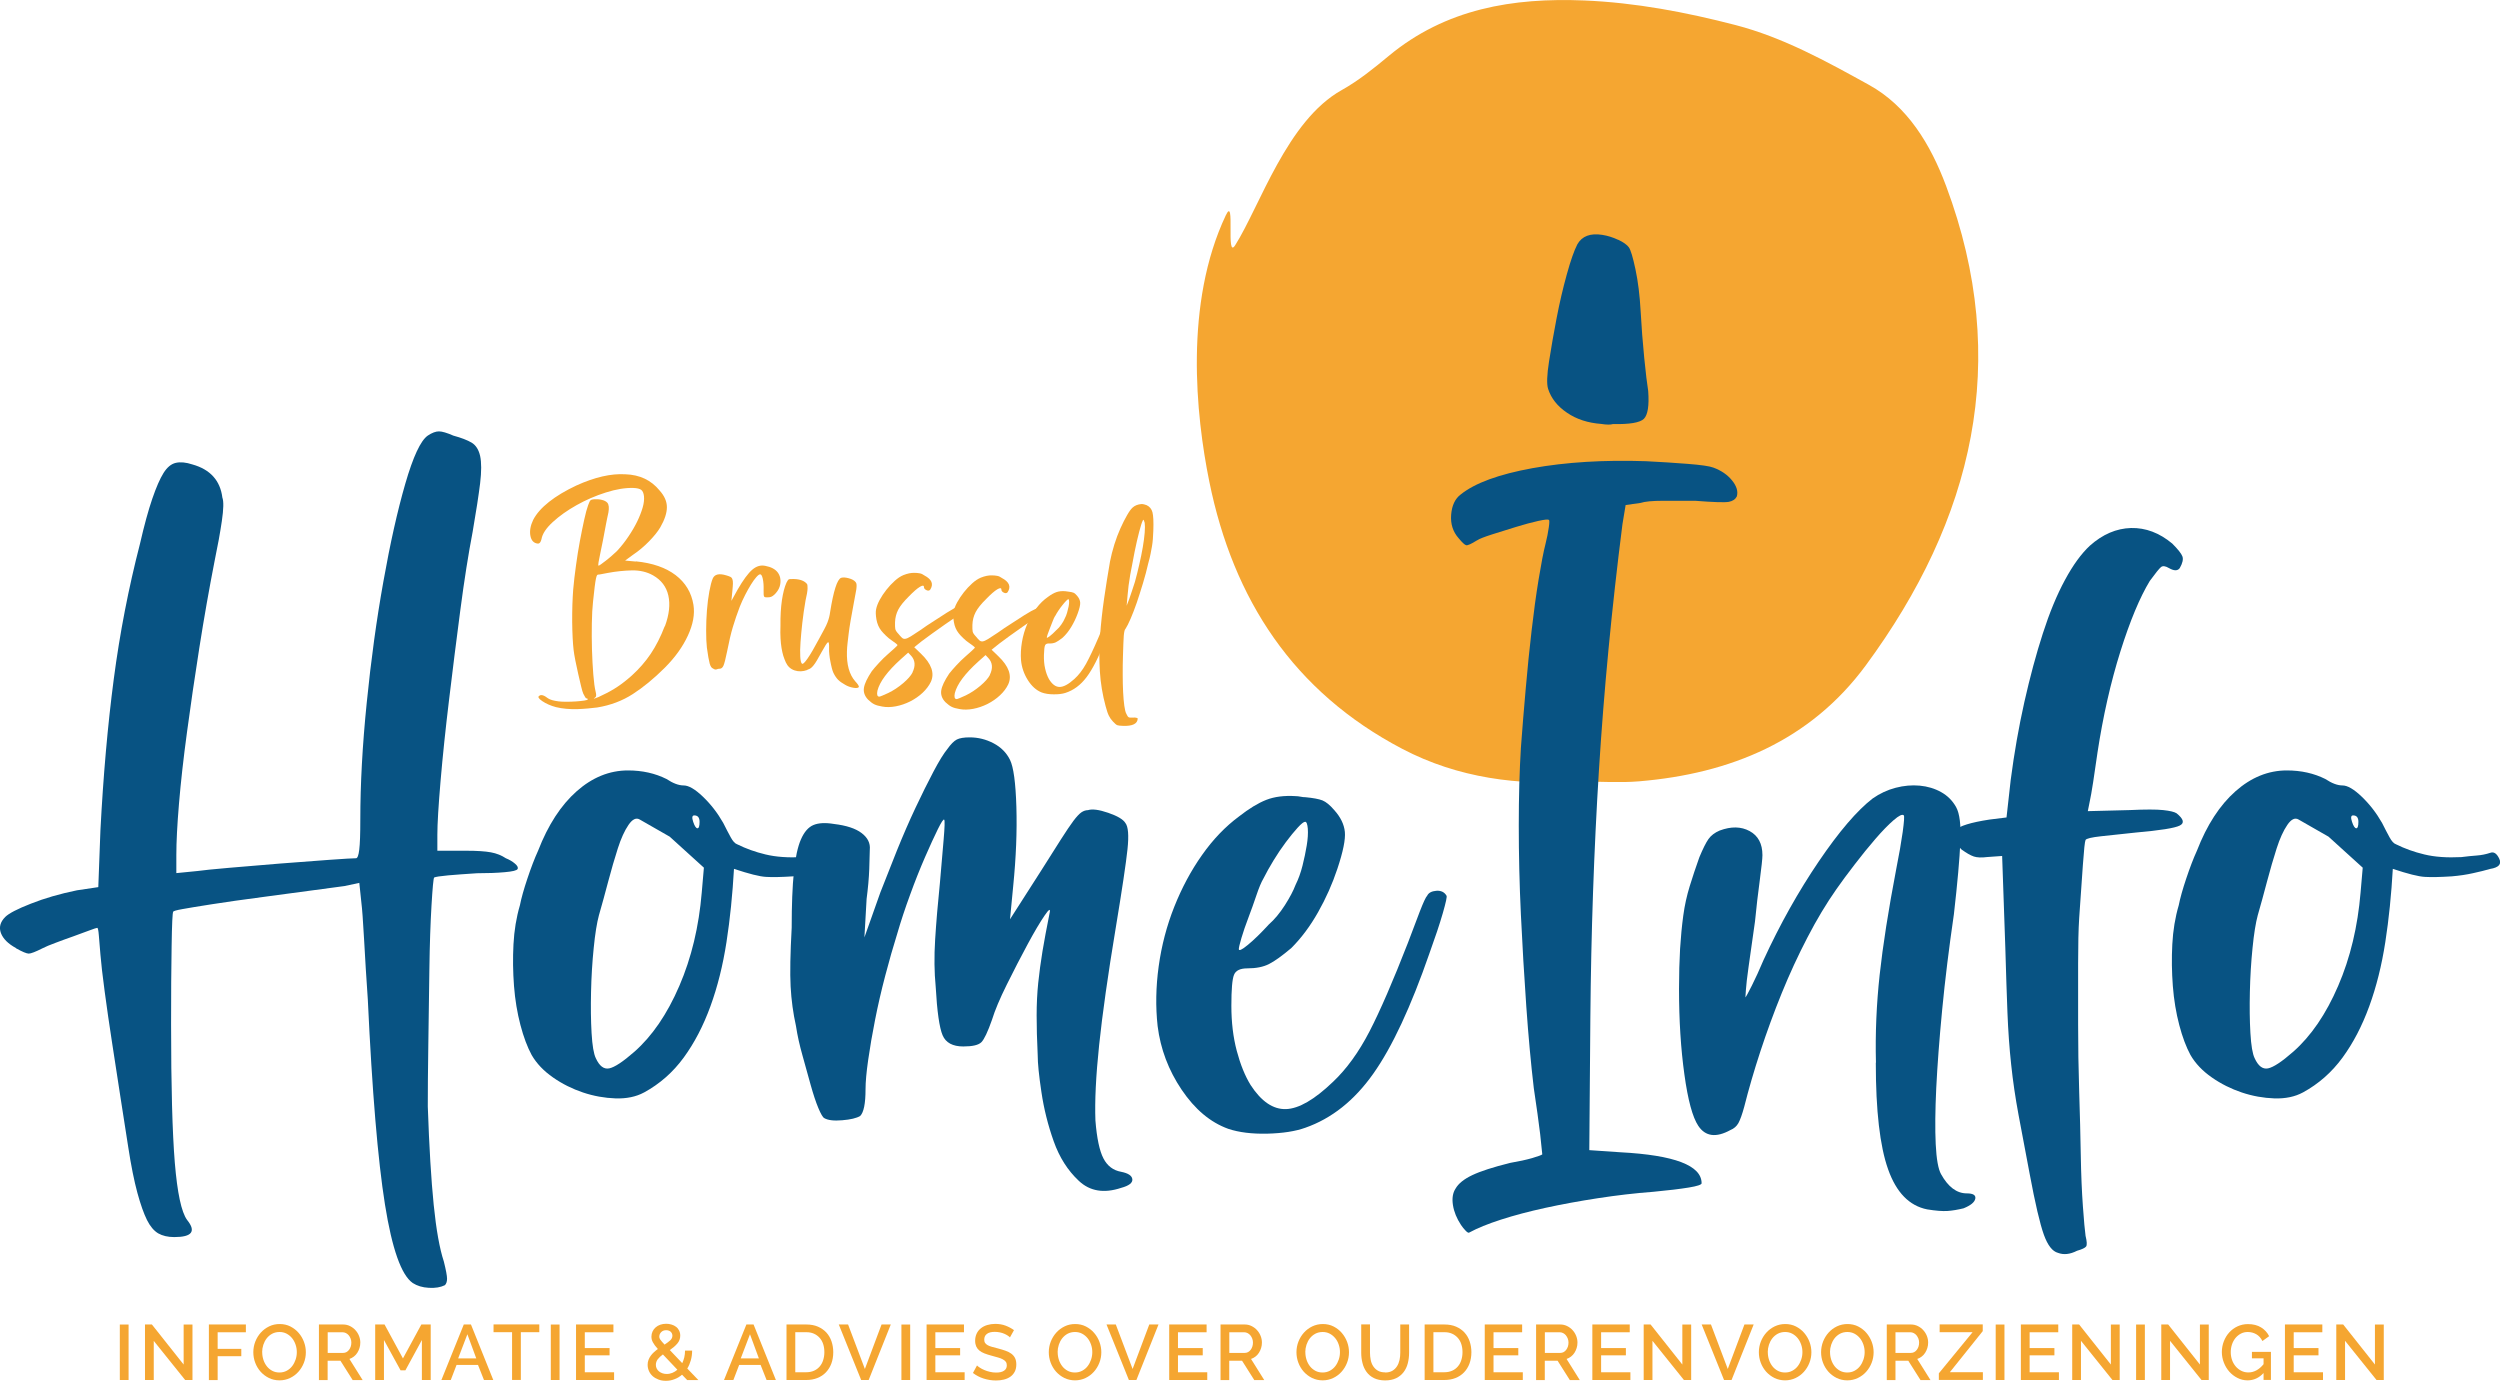
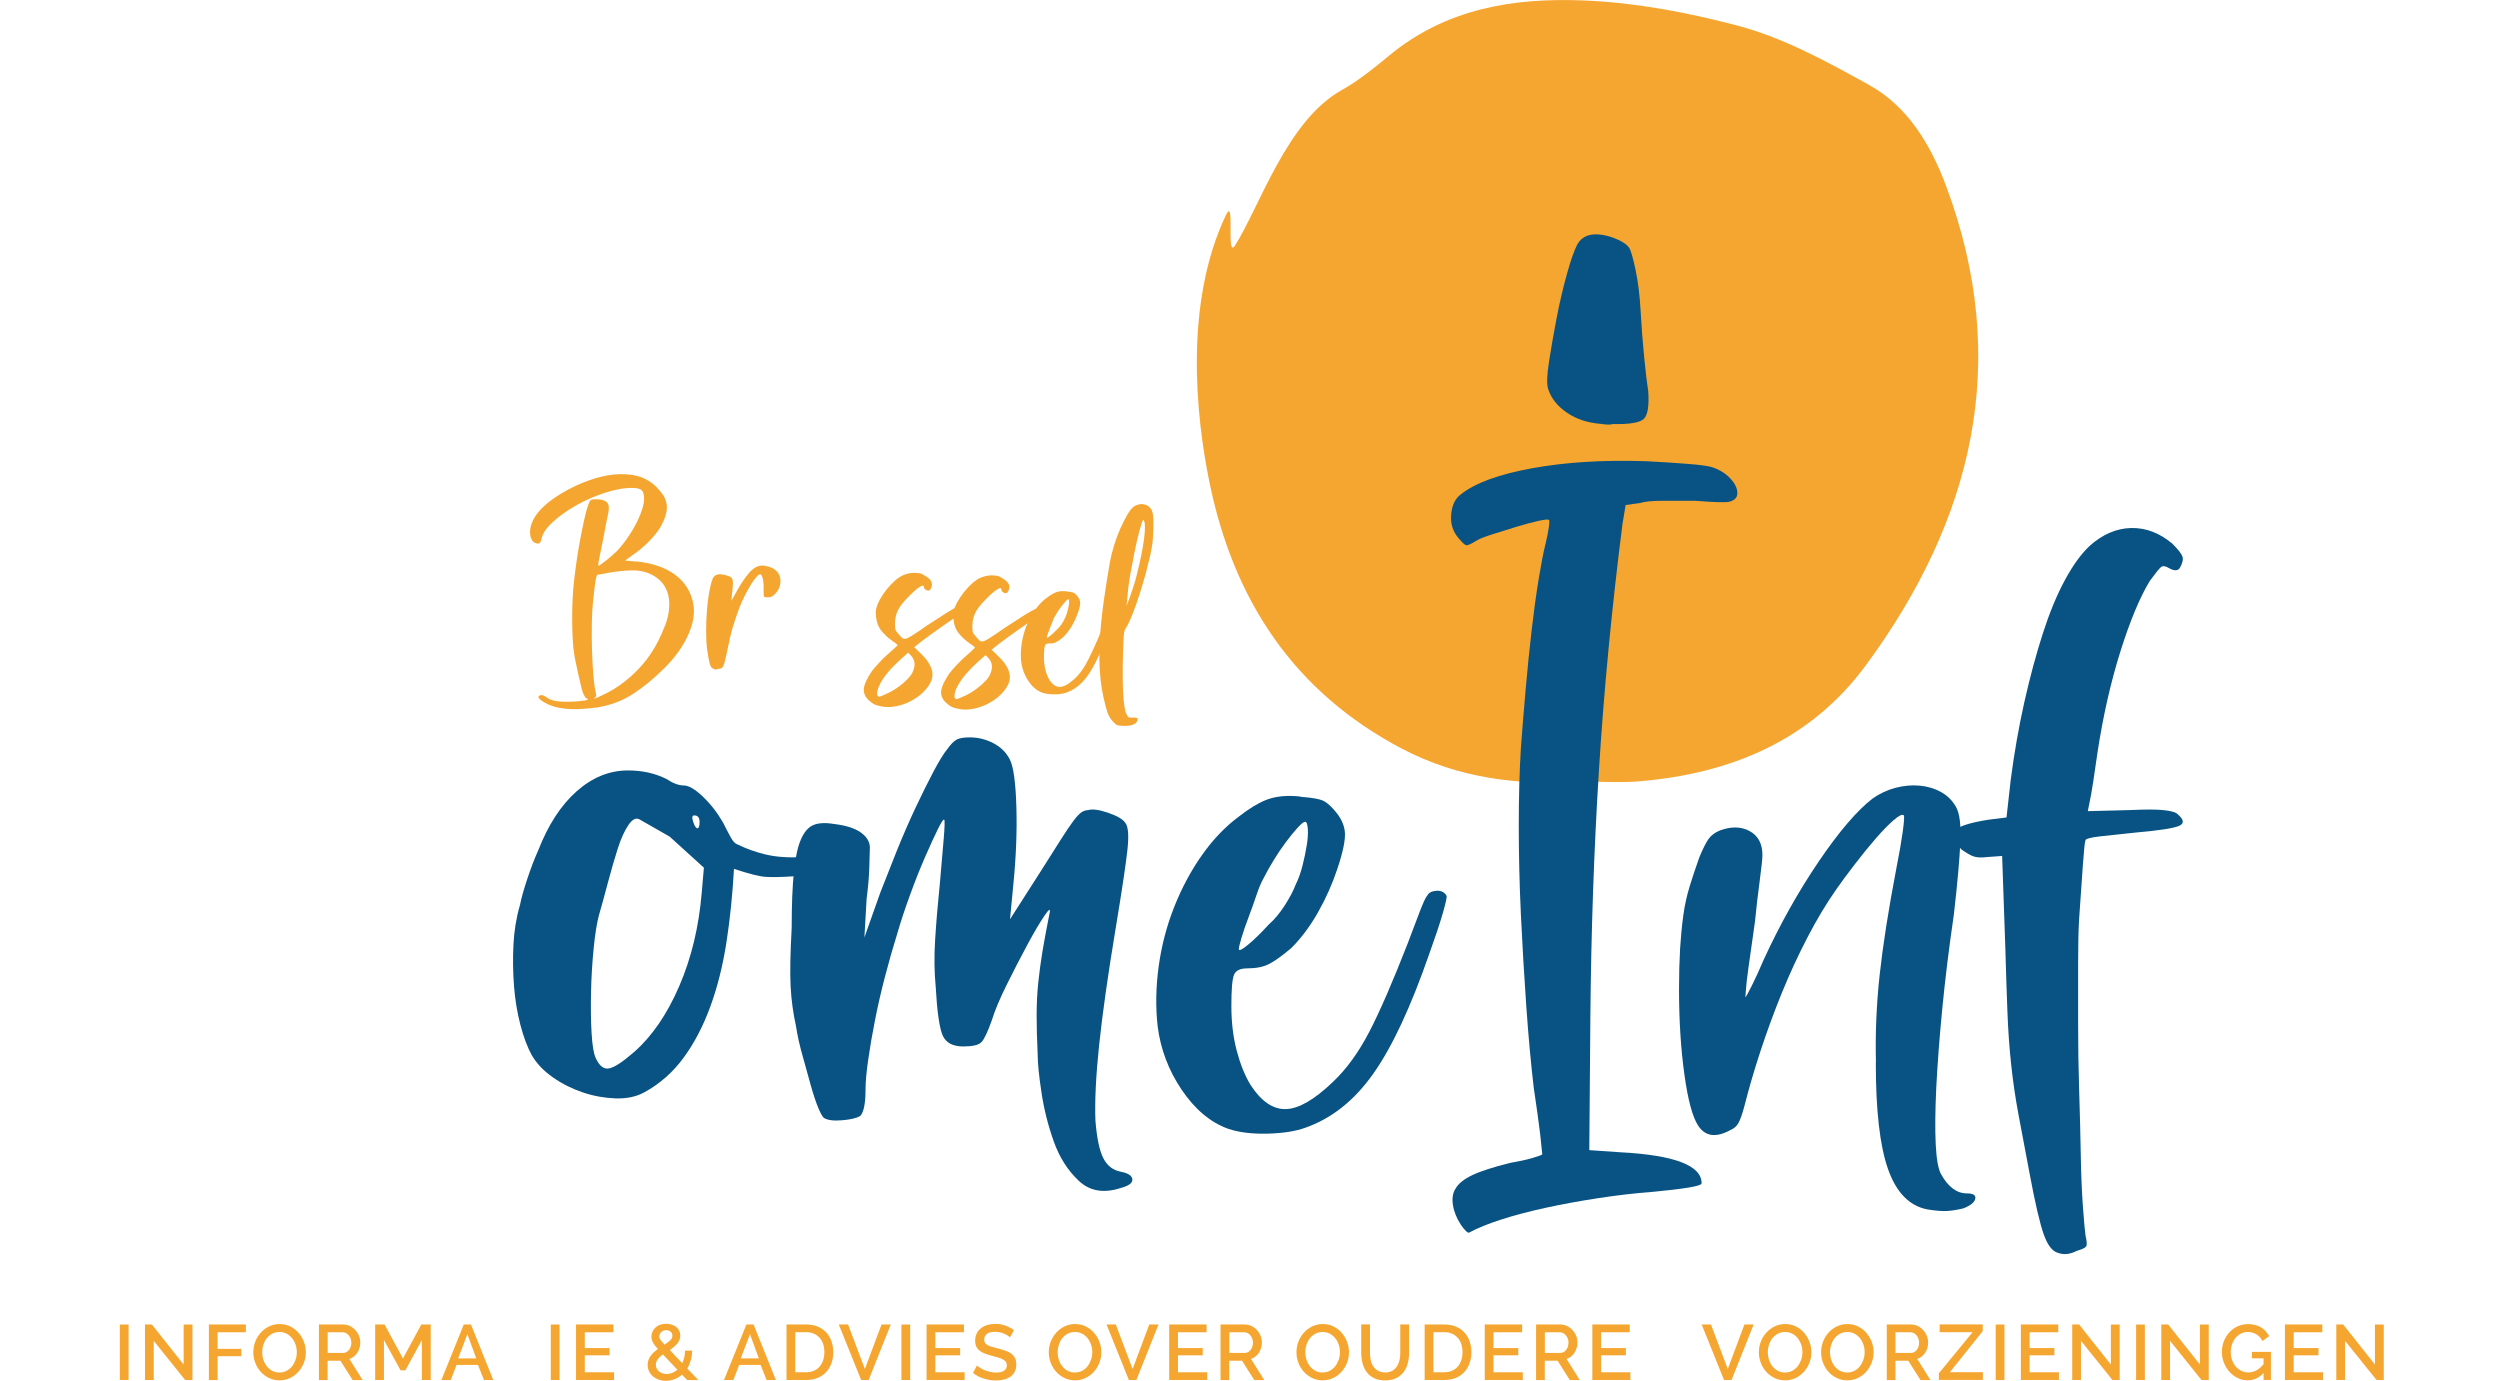
<svg xmlns="http://www.w3.org/2000/svg" id="Calque_1" viewBox="0 0 376.41 207.89">
  <defs>
    <style>
      .cls-1, .cls-2 {
        fill: #f5a631;
      }

      .cls-3 {
        fill: #085383;
      }

      .cls-2 {
        fill-rule: evenodd;
      }
    </style>
  </defs>
  <path class="cls-2" d="M238.04,117.67c-9.38.64-18.49-.5-26.93-4.93-16.35-8.58-25.42-22.45-29.03-40.22-2.04-10.04-3.79-26.86,2.49-40.12,1.46-3.07-.04,6.8,1.4,4.53,3.75-5.94,7.8-18.77,16.05-23.37,2.52-1.41,4.83-3.27,7.06-5.13C217.67,1.3,227.8-.37,238.51.07c7.73.32,15.31,1.76,22.79,3.7,7.2,1.87,13.71,5.48,20.1,9.01,5.8,3.2,9.27,8.95,11.62,15.24,9.86,26.4,4.05,50.22-12.09,72.15-8.37,11.37-20.4,16.32-34.15,17.47-2.89.24-5.82.03-8.73.03Z" />
  <g>
-     <path class="cls-3" d="M2.4,142.74c-1.18-.64-1.93-1.39-2.26-2.25-.32-.86-.11-1.66.64-2.42.54-.54,1.82-1.21,3.87-2.01,2.04-.81,4.35-1.48,6.93-2.01l3.22-.48.32-8.54c.43-8.27,1.1-15.87,2.01-22.79.91-6.93,2.23-13.72,3.95-20.38.64-2.79,1.26-5.05,1.85-6.77.59-1.72,1.15-3.01,1.69-3.87.54-.86,1.15-1.37,1.85-1.53.7-.16,1.53-.08,2.5.24,2.68.75,4.19,2.42,4.51,4.99.21.54.19,1.72-.08,3.54-.27,1.83-.62,3.76-1.05,5.8-.86,4.4-1.64,8.83-2.34,13.29-.7,4.46-1.32,8.67-1.85,12.65-.54,3.97-.94,7.57-1.21,10.79-.27,3.22-.4,5.8-.4,7.73v2.74l3.22-.32c.75-.11,2.34-.27,4.75-.48,2.42-.21,4.97-.43,7.65-.64,2.68-.21,5.15-.4,7.41-.56,2.25-.16,3.6-.24,4.03-.24.21,0,.38-.43.48-1.29.11-.86.16-2.36.16-4.51,0-5.37.32-11.25.97-17.64.64-6.39,1.47-12.46,2.5-18.2,1.02-5.74,2.12-10.66,3.3-14.74,1.18-4.08,2.31-6.5,3.38-7.25.64-.43,1.21-.64,1.69-.64s1.21.22,2.17.64c1.18.32,2.09.67,2.74,1.05.64.38,1.07,1.05,1.29,2.01.21.97.21,2.34,0,4.11-.22,1.77-.59,4.22-1.13,7.33-.64,3.33-1.26,7.25-1.85,11.76-.59,4.51-1.16,9-1.69,13.45-.54,4.46-.97,8.57-1.29,12.32-.32,3.76-.48,6.44-.48,8.05v2.42h4.35c1.61,0,2.84.08,3.71.24.86.16,1.61.46,2.25.89.54.22.99.48,1.37.81.38.32.51.59.4.81-.11.22-.75.38-1.93.48-1.18.11-2.58.16-4.19.16-1.72.11-3.17.22-4.35.32-1.18.11-1.88.22-2.09.32-.11.11-.24,1.51-.4,4.19-.16,2.69-.27,5.88-.32,9.58-.06,3.7-.11,7.49-.16,11.36-.06,3.87-.08,6.98-.08,9.34.21,6.12.51,11.06.89,14.82.38,3.76.89,6.6,1.53,8.54.32,1.29.48,2.15.48,2.58s-.11.75-.32.97c-.64.32-1.45.46-2.42.4-.97-.05-1.77-.3-2.42-.72-1.72-1.18-3.12-5.13-4.19-11.84-1.07-6.71-1.93-17-2.58-30.85-.22-3.11-.4-6.12-.56-9.02s-.3-4.72-.4-5.48l-.32-3.06-2.25.48c-4.73.64-8.73,1.18-12,1.61-3.28.43-5.94.81-7.97,1.13-2.04.32-3.52.56-4.43.73-.91.16-1.37.3-1.37.4-.11.11-.19,1.83-.24,5.16-.06,3.33-.08,7.25-.08,11.76,0,9.34.19,16.29.56,20.86.38,4.56.99,7.44,1.85,8.62,1.39,1.72.75,2.58-1.93,2.58-.97,0-1.77-.19-2.42-.56-.64-.38-1.21-1.05-1.69-2.01-.48-.97-.97-2.34-1.45-4.11-.48-1.77-.94-4.05-1.37-6.85-.32-2.04-.7-4.46-1.13-7.25-.43-2.79-.86-5.58-1.29-8.38-.43-2.79-.81-5.4-1.13-7.81-.32-2.42-.54-4.27-.64-5.56-.11-1.18-.19-2.15-.24-2.9-.06-.75-.14-1.13-.24-1.13s-.51.14-1.21.4c-.7.27-1.51.56-2.42.89-.91.32-1.8.64-2.66.97-.86.32-1.51.59-1.93.81-1.07.54-1.77.81-2.09.81s-.97-.27-1.93-.81Z" />
    <path class="cls-3" d="M96.96,164.49c-1.18.64-2.61.94-4.27.89-1.67-.06-3.3-.35-4.91-.89-1.61-.54-3.12-1.29-4.51-2.26-1.4-.97-2.47-2.09-3.22-3.38-.64-1.18-1.21-2.68-1.69-4.51-.48-1.83-.81-3.79-.97-5.88-.16-2.09-.19-4.19-.08-6.28s.43-4.05.97-5.88c.21-1.07.59-2.42,1.13-4.03.54-1.61,1.07-3.01,1.61-4.19,1.5-3.87,3.44-6.85,5.8-8.94,2.36-2.09,4.94-3.14,7.73-3.14,2.15,0,4.08.43,5.8,1.29.97.64,1.82.97,2.58.97s1.72.56,2.9,1.69c1.18,1.13,2.2,2.44,3.06,3.95.43.86.81,1.59,1.13,2.17.32.59.64.94.97,1.05,1.29.64,2.71,1.16,4.27,1.53,1.56.38,3.41.51,5.56.4.86-.11,1.64-.19,2.34-.24.7-.05,1.37-.19,2.01-.4.54-.21.99.08,1.37.89.38.81-.08,1.32-1.37,1.53-.75.22-1.61.43-2.58.64-.97.22-2.04.38-3.22.48-1.72.11-3.06.14-4.03.08-.97-.05-2.58-.46-4.83-1.21-.22,3.87-.59,7.55-1.13,11.03-.54,3.49-1.34,6.71-2.42,9.67-1.08,2.96-2.42,5.53-4.03,7.73-1.61,2.2-3.6,3.95-5.96,5.24ZM90.19,137.75c-.32,1.18-.59,2.85-.8,4.99-.22,2.15-.35,4.35-.4,6.6-.05,2.25-.03,4.32.08,6.2.11,1.88.32,3.14.64,3.79.54,1.18,1.21,1.69,2.01,1.53.8-.16,2.07-.99,3.79-2.5,2.68-2.36,4.94-5.66,6.77-9.91,1.83-4.24,2.95-8.94,3.38-14.1l.32-3.71-5.15-4.67-4.51-2.58c-.54-.32-1.1-.05-1.69.81-.59.86-1.13,2.04-1.61,3.54-.48,1.5-.97,3.17-1.45,4.99-.48,1.83-.94,3.49-1.37,4.99ZM104.53,122.77c-.32,0-.38.32-.16.97.21.64.43.97.64.97s.32-.32.32-.97-.27-.97-.8-.97Z" />
    <path class="cls-3" d="M156.24,158.85c-.11-2.25-.16-4.24-.16-5.96s.08-3.36.24-4.91c.16-1.56.38-3.14.64-4.75.27-1.61.62-3.49,1.05-5.64.21-.86-.03-.78-.72.24-.7,1.02-1.56,2.47-2.57,4.35-1.01,1.88-2.06,3.89-3.12,6.04-1.07,2.15-1.81,3.92-2.24,5.32-.64,1.83-1.18,2.96-1.6,3.38-.43.43-1.33.64-2.72.64-1.6,0-2.64-.56-3.12-1.69-.48-1.13-.83-3.57-1.04-7.33-.21-2.15-.24-4.51-.08-7.09.16-2.58.4-5.42.72-8.54.21-2.47.4-4.64.56-6.52.16-1.88.19-2.87.08-2.98-.11-.11-.43.38-.96,1.45-.53,1.07-1.17,2.47-1.92,4.19-.75,1.72-1.5,3.6-2.24,5.64-.75,2.04-1.39,3.97-1.92,5.8-.64,2.04-1.25,4.19-1.84,6.44-.59,2.25-1.1,4.46-1.52,6.6-.43,2.15-.77,4.16-1.04,6.04-.27,1.88-.4,3.36-.4,4.43,0,2.15-.27,3.49-.81,4.03-.55.32-1.45.54-2.7.64-1.26.11-2.16,0-2.7-.32-.22-.11-.52-.62-.9-1.53-.38-.91-.76-2.07-1.15-3.46s-.79-2.87-1.23-4.43c-.44-1.56-.77-3.03-.98-4.43-.43-1.93-.7-3.92-.81-5.96-.11-2.04-.05-4.99.16-8.86,0-3.44.11-6.23.33-8.38.22-2.15.57-3.79,1.06-4.91.49-1.13,1.12-1.85,1.88-2.17.76-.32,1.79-.38,3.1-.16,1.85.22,3.24.67,4.16,1.37.92.7,1.33,1.53,1.23,2.5,0,.54-.03,1.51-.08,2.9-.05,1.4-.19,2.9-.4,4.51l-.33,5.8,2.4-6.77c.75-1.93,1.58-4.03,2.48-6.28.91-2.25,1.84-4.4,2.8-6.44.96-2.04,1.87-3.87,2.72-5.48.85-1.61,1.55-2.74,2.08-3.38.53-.75,1.01-1.23,1.44-1.45.42-.21,1.06-.32,1.92-.32,1.28,0,2.48.3,3.6.89,1.12.59,1.95,1.42,2.48,2.5.53,1.07.85,3.44.96,7.09.11,3.65-.05,7.63-.48,11.92l-.48,4.99,4.64-7.25c1.29-2.04,2.31-3.65,3.06-4.83.75-1.18,1.37-2.09,1.85-2.74.48-.64.89-1.07,1.21-1.29.32-.21.64-.32.97-.32.64-.21,1.66-.08,3.06.4,1.39.48,2.25.99,2.58,1.53.43.54.54,1.85.32,3.95-.22,2.09-.81,6.04-1.77,11.84-1.18,7.09-2.01,12.97-2.5,17.64s-.67,8.46-.56,11.36c.21,2.68.62,4.59,1.21,5.72.59,1.13,1.47,1.8,2.66,2.01,1.07.21,1.64.59,1.69,1.13.05.54-.51.97-1.69,1.29-2.58.86-4.7.51-6.36-1.05-1.67-1.56-2.93-3.54-3.79-5.96-.86-2.42-1.48-4.89-1.85-7.41-.38-2.52-.56-4.37-.56-5.56Z" />
    <path class="cls-3" d="M187.81,145.8c-1.08,0-1.75.32-2.01.97-.27.64-.4,2.2-.4,4.67s.27,4.73.81,6.77c.54,2.04,1.23,3.76,2.09,5.16,1.61,2.47,3.38,3.68,5.32,3.62,1.93-.06,4.29-1.42,7.09-4.11,2.04-1.93,3.87-4.46,5.48-7.57,1.61-3.11,3.54-7.57,5.8-13.37.64-1.72,1.23-3.27,1.77-4.67.54-1.39.91-2.2,1.13-2.42.21-.43.67-.67,1.37-.73.7-.05,1.21.19,1.53.73.11.11-.08.99-.56,2.66-.48,1.67-1.16,3.68-2.01,6.04-2.79,8.05-5.61,14.1-8.46,18.12-2.85,4.03-6.26,6.74-10.23,8.13-1.5.54-3.41.83-5.72.89-2.31.05-4.27-.19-5.88-.73-2.69-.97-5.02-2.93-7.01-5.88-1.99-2.95-3.19-6.15-3.62-9.58-.32-2.9-.27-5.9.16-9.02.43-3.11,1.21-6.09,2.34-8.94,1.13-2.84,2.52-5.45,4.19-7.81,1.66-2.36,3.52-4.29,5.56-5.8,1.5-1.18,2.87-2.01,4.11-2.5,1.23-.48,2.71-.67,4.43-.56.21,0,.46.03.72.08.27.06.51.08.72.08,1.18.11,2.04.27,2.58.48.54.22,1.13.7,1.77,1.45.97,1.07,1.5,2.17,1.61,3.3.11,1.13-.27,2.98-1.13,5.56-.75,2.26-1.72,4.43-2.9,6.52-1.18,2.09-2.52,3.89-4.03,5.4-1.4,1.18-2.52,1.99-3.38,2.42-.86.43-1.93.64-3.22.64ZM190.23,132.27c-.32.54-.67,1.37-1.05,2.5-.38,1.13-.78,2.25-1.21,3.38-.43,1.13-.78,2.15-1.05,3.06-.27.91-.4,1.48-.4,1.69,0,.32.46.11,1.37-.64.91-.75,1.96-1.77,3.14-3.06.86-.75,1.66-1.72,2.42-2.9.75-1.18,1.29-2.2,1.61-3.06.43-.86.78-1.83,1.05-2.9.27-1.07.48-2.09.64-3.06.16-.97.21-1.8.16-2.5-.06-.7-.19-1.05-.4-1.05s-.59.3-1.13.89c-.54.59-1.13,1.32-1.77,2.17-.64.86-1.26,1.77-1.85,2.74-.59.97-1.1,1.88-1.53,2.74Z" />
    <path class="cls-3" d="M222.36,81.37c-.86.54-1.4.78-1.61.72-.22-.05-.59-.4-1.13-1.05-.86-.97-1.24-2.15-1.13-3.54.11-1.39.59-2.42,1.45-3.06,2.15-1.72,5.74-3.03,10.79-3.95,5.05-.91,10.74-1.26,17.08-1.05,2.15.11,4.24.24,6.28.4,2.04.16,3.33.35,3.87.56,1.18.43,2.12,1.07,2.82,1.93.7.86.94,1.67.72,2.42-.22.43-.62.7-1.21.81-.59.11-2.28.06-5.07-.16h-4.83c-1.61,0-2.74.11-3.38.32l-2.25.32-.48,2.9c-1.61,12.67-2.79,25.02-3.54,37.05-.75,12.03-1.18,24.43-1.29,37.21l-.16,19.97,4.67.32c8.16.43,12.24,1.99,12.24,4.67,0,.21-.64.43-1.93.64-1.29.21-3.06.43-5.32.64-2.79.21-5.58.54-8.38.97-2.79.43-5.42.91-7.89,1.45-2.47.54-4.7,1.13-6.68,1.77-1.99.64-3.57,1.29-4.75,1.93-.11.11-.3.03-.56-.24s-.51-.56-.72-.89c-.64-.97-1.05-1.96-1.21-2.98-.16-1.02-.03-1.85.4-2.5.43-.75,1.26-1.42,2.5-2.01,1.23-.59,3.14-1.21,5.72-1.85,1.29-.22,2.39-.46,3.3-.72.91-.27,1.42-.46,1.53-.56-.11-.97-.22-1.99-.32-3.06-.11-.86-.24-1.88-.4-3.06-.16-1.18-.35-2.47-.56-3.87-.43-3.65-.81-7.76-1.13-12.32-.32-4.56-.59-9.15-.81-13.77-.22-4.62-.32-9.1-.32-13.45s.11-8.24.32-11.68c.21-2.9.46-5.88.73-8.94.27-3.06.56-5.99.89-8.78.32-2.79.67-5.34,1.05-7.65.38-2.31.72-4.11,1.05-5.4.21-.86.38-1.66.48-2.42.11-.75.11-1.13,0-1.13-.11-.11-.64-.05-1.61.16-.97.22-2.07.51-3.3.89-1.24.38-2.44.75-3.62,1.13-1.18.38-1.93.67-2.25.89Z" />
    <path class="cls-3" d="M282.45,159.98c-.11-4.4.08-8.8.56-13.21.48-4.4,1.31-9.72,2.5-15.95.43-2.15.75-4,.97-5.56.21-1.56.27-2.39.16-2.5-.22-.21-.72.03-1.53.73-.81.7-1.72,1.64-2.74,2.82-1.02,1.18-2.07,2.47-3.14,3.87-1.08,1.4-1.99,2.63-2.74,3.71-1.51,2.15-2.96,4.57-4.35,7.25-1.4,2.69-2.69,5.48-3.87,8.38-1.18,2.9-2.25,5.83-3.22,8.78-.97,2.96-1.77,5.72-2.42,8.3-.32,1.18-.62,2.01-.89,2.5-.27.48-.67.83-1.21,1.05-2.15,1.18-3.76.97-4.83-.64-.86-1.29-1.56-3.87-2.09-7.73-.54-3.87-.81-8.16-.81-12.89,0-2.25.06-4.27.16-6.04.11-1.77.27-3.44.48-4.99.21-1.56.54-3.03.97-4.43.43-1.39.91-2.84,1.45-4.35.54-1.29.99-2.2,1.37-2.74.38-.54.94-.97,1.69-1.29,1.72-.64,3.22-.62,4.51.08,1.29.7,1.93,1.91,1.93,3.62,0,.54-.14,1.8-.4,3.79-.27,1.99-.51,4.05-.72,6.2-.43,3.01-.75,5.29-.97,6.85-.22,1.56-.35,2.71-.4,3.46-.06.75-.08,1.16-.08,1.21,0,.06,0,.03,0-.08.11-.11.43-.7.97-1.77.54-1.07,1.13-2.36,1.77-3.87,2.47-5.37,5.24-10.31,8.3-14.82,3.06-4.51,5.77-7.68,8.13-9.5,1.07-.75,2.23-1.29,3.46-1.61,1.23-.32,2.44-.43,3.62-.32,1.18.11,2.26.43,3.22.97.97.54,1.72,1.29,2.26,2.26.54.97.75,2.71.64,5.24-.11,2.52-.43,6.15-.97,10.87-.75,5.15-1.34,9.96-1.77,14.42-.43,4.46-.72,8.38-.89,11.76-.16,3.38-.19,6.2-.08,8.46.11,2.25.38,3.76.8,4.51,1.07,1.93,2.36,2.9,3.87,2.9.97,0,1.39.27,1.29.8-.11.54-.7,1.02-1.77,1.45-.86.21-1.67.35-2.42.4-.75.05-1.77-.03-3.06-.24-2.69-.54-4.65-2.55-5.88-6.04-1.24-3.49-1.85-8.83-1.85-16.03Z" />
    <path class="cls-3" d="M315.79,113.43c-.22,1.51-.43,2.96-.64,4.35-.22,1.4-.38,2.31-.48,2.74l-.32,1.61,6.28-.16c2.36-.11,4.05-.11,5.07,0,1.02.11,1.69.27,2.01.48,1.07.86,1.23,1.48.48,1.85-.75.38-2.96.73-6.6,1.05-2.04.22-3.79.4-5.24.56-1.45.16-2.23.35-2.34.56-.11.22-.24,1.45-.4,3.71s-.35,4.94-.56,8.05c-.11,1.72-.16,4-.16,6.85v9.18c0,3.28.05,6.63.16,10.07s.19,6.63.24,9.58c.05,2.95.16,5.53.32,7.73.16,2.2.29,3.68.4,4.43.21.86.24,1.39.08,1.61-.16.21-.62.43-1.36.64-1.06.54-2.01.64-2.86.32-.85-.22-1.56-1.13-2.14-2.74-.58-1.61-1.3-4.67-2.14-9.18-.64-3.33-1.19-6.28-1.67-8.86s-.85-5.1-1.11-7.57c-.27-2.47-.45-5.07-.56-7.81-.11-2.74-.21-5.99-.32-9.75l-.48-13.85-2.25.16c-.86.11-1.53.08-2.01-.08s-1.1-.51-1.85-1.05c-1.29-1.29-1.61-2.25-.97-2.9s2.36-1.18,5.16-1.61l2.58-.32.63-5.64c.53-4.08,1.22-8,2.06-11.76.85-3.76,1.77-7.19,2.78-10.31,1-3.11,2.11-5.8,3.33-8.05,1.22-2.26,2.47-3.97,3.75-5.16,1.93-1.72,4-2.6,6.2-2.66,2.2-.05,4.27.73,6.2,2.34.86.86,1.37,1.5,1.53,1.93.16.43.03,1.02-.4,1.77-.32.43-.86.43-1.61,0-.54-.32-.94-.38-1.21-.16-.27.22-.83.91-1.69,2.09-1.5,2.47-2.98,6.02-4.43,10.63-1.45,4.62-2.61,9.72-3.46,15.3Z" />
-     <path class="cls-3" d="M346.72,164.49c-1.18.64-2.61.94-4.27.89-1.67-.06-3.3-.35-4.91-.89-1.61-.54-3.12-1.29-4.51-2.26-1.4-.97-2.47-2.09-3.22-3.38-.64-1.18-1.21-2.68-1.69-4.51-.48-1.83-.81-3.79-.97-5.88-.16-2.09-.19-4.19-.08-6.28s.43-4.05.97-5.88c.21-1.07.59-2.42,1.13-4.03.54-1.61,1.07-3.01,1.61-4.19,1.5-3.87,3.44-6.85,5.8-8.94,2.36-2.09,4.94-3.14,7.73-3.14,2.15,0,4.08.43,5.8,1.29.97.64,1.82.97,2.58.97s1.72.56,2.9,1.69c1.18,1.13,2.2,2.44,3.06,3.95.43.86.81,1.59,1.13,2.17.32.59.64.94.97,1.05,1.29.64,2.71,1.16,4.27,1.53,1.56.38,3.41.51,5.56.4.86-.11,1.64-.19,2.34-.24.7-.05,1.37-.19,2.01-.4.54-.21.99.08,1.37.89.38.81-.08,1.32-1.37,1.53-.75.22-1.61.43-2.58.64-.97.22-2.04.38-3.22.48-1.72.11-3.06.14-4.03.08-.97-.05-2.58-.46-4.83-1.21-.22,3.87-.59,7.55-1.13,11.03-.54,3.49-1.34,6.71-2.42,9.67-1.08,2.96-2.42,5.53-4.03,7.73-1.61,2.2-3.6,3.95-5.96,5.24ZM339.95,137.75c-.32,1.18-.59,2.85-.8,4.99-.22,2.15-.35,4.35-.4,6.6-.05,2.25-.03,4.32.08,6.2.11,1.88.32,3.14.64,3.79.54,1.18,1.21,1.69,2.01,1.53.8-.16,2.07-.99,3.79-2.5,2.68-2.36,4.94-5.66,6.77-9.91,1.83-4.24,2.95-8.94,3.38-14.1l.32-3.71-5.15-4.67-4.51-2.58c-.54-.32-1.1-.05-1.69.81-.59.86-1.13,2.04-1.61,3.54-.48,1.5-.97,3.17-1.45,4.99-.48,1.83-.94,3.49-1.37,4.99ZM354.29,122.77c-.32,0-.38.32-.16.97.21.64.43.97.64.97s.32-.32.32-.97-.27-.97-.8-.97Z" />
  </g>
  <path class="cls-3" d="M243.65,36.1c.78.37,1.31.75,1.59,1.13.28.38.61,1.48,1,3.31.39,1.83.65,3.92.78,6.3.13,2.37.31,4.71.54,7.02.23,2.3.43,3.98.6,5.01.16,2.21-.06,3.6-.65,4.19-.59.58-2.15.84-4.66.79-.36.11-.94.11-1.76-.02-1.99-.15-3.72-.7-5.16-1.69-1.45-.98-2.39-2.18-2.84-3.59-.23-.71-.18-2.09.14-4.14s.7-4.22,1.14-6.51c.44-2.29.95-4.48,1.53-6.57.58-2.1,1.11-3.61,1.59-4.54.7-1.24,1.95-1.71,3.75-1.43.82.13,1.62.38,2.4.75Z" />
  <g>
    <path class="cls-1" d="M18.04,207.78v-8.35h1.32v8.35h-1.32Z" />
    <path class="cls-1" d="M23.15,201.89v5.89h-1.32v-8.36h1.04l4.78,6.03v-6.02h1.33v8.35h-1.1l-4.73-5.89Z" />
    <path class="cls-1" d="M31.45,207.78v-8.36h5.57v1.17h-4.25v2.5h3.56v1.1h-3.56v3.6h-1.32Z" />
    <path class="cls-1" d="M42.09,207.83c-.59,0-1.12-.12-1.61-.36-.48-.24-.9-.56-1.25-.95-.35-.4-.62-.85-.81-1.36-.19-.51-.28-1.03-.28-1.57s.1-1.09.3-1.6c.2-.51.48-.96.83-1.35.35-.39.77-.7,1.26-.94s1.02-.35,1.59-.35,1.12.12,1.61.37c.48.25.9.57,1.24.97.35.4.61.85.8,1.36.19.51.28,1.02.28,1.55,0,.56-.1,1.09-.3,1.6-.2.51-.48.96-.83,1.35s-.77.7-1.25.93-1.01.35-1.58.35ZM39.48,203.6c0,.39.06.77.18,1.14.12.37.3.7.52.98s.5.51.82.68c.32.17.68.25,1.08.25s.77-.09,1.1-.27.6-.41.82-.7.39-.62.51-.98.18-.73.18-1.11c0-.4-.06-.78-.19-1.15s-.3-.69-.53-.97c-.23-.28-.5-.5-.82-.67s-.68-.25-1.07-.25-.78.09-1.1.26-.6.41-.82.69c-.22.28-.39.61-.51.97-.12.37-.18.74-.18,1.11Z" />
    <path class="cls-1" d="M48.02,207.78v-8.36h3.64c.38,0,.72.08,1.04.24.32.16.59.36.82.62.23.25.41.54.54.87.13.33.19.66.19,1,0,.28-.04.55-.12.81-.08.26-.19.5-.33.72-.14.22-.31.41-.52.57s-.43.28-.67.36l1.99,3.18h-1.5l-1.84-2.91h-1.93v2.91h-1.32ZM49.34,203.7h2.31c.19,0,.36-.04.51-.12.15-.08.28-.2.39-.34s.2-.31.26-.5c.06-.19.09-.39.09-.6s-.04-.41-.11-.6c-.07-.19-.17-.35-.29-.5-.12-.14-.26-.25-.42-.33-.16-.08-.33-.12-.5-.12h-2.24v3.12Z" />
    <path class="cls-1" d="M63.52,207.78v-6.02l-2.48,4.56h-.73l-2.5-4.56v6.02h-1.32v-8.36h1.41l2.77,5.11,2.77-5.11h1.41v8.36h-1.33Z" />
    <path class="cls-1" d="M66.46,207.78l3.37-8.36h1.08l3.36,8.36h-1.4l-.9-2.27h-3.23l-.87,2.27h-1.41ZM70.37,200.89l-1.39,3.64h2.73l-1.34-3.64Z" />
-     <path class="cls-1" d="M81.2,200.58h-2.78v7.19h-1.32v-7.19h-2.79v-1.17h6.89v1.17Z" />
    <path class="cls-1" d="M82.93,207.78v-8.35h1.32v8.35h-1.32Z" />
    <path class="cls-1" d="M92.46,206.61v1.17h-5.73v-8.36h5.63v1.17h-4.31v2.38h3.73v1.09h-3.73v2.55h4.42Z" />
    <path class="cls-1" d="M103.46,207.78l-.77-.8c-.35.3-.72.53-1.14.68-.41.16-.84.24-1.29.24-.41,0-.78-.06-1.12-.19-.34-.13-.63-.3-.87-.51-.24-.22-.43-.47-.56-.77-.13-.29-.2-.61-.2-.94,0-.27.04-.51.13-.74.09-.23.2-.44.34-.63.14-.19.3-.37.49-.54.18-.17.38-.32.58-.47-.18-.2-.33-.38-.45-.54-.12-.17-.22-.32-.3-.47-.08-.14-.13-.29-.17-.42-.03-.14-.05-.28-.05-.43,0-.28.06-.54.17-.78.11-.24.27-.45.47-.62.2-.17.43-.31.7-.4.27-.09.56-.14.88-.14.28,0,.55.04.81.12.26.08.49.19.68.34.2.15.35.34.46.56s.17.48.17.76c0,.46-.15.87-.45,1.21-.3.35-.68.67-1.12.97l1.87,1.97c.13-.28.24-.57.31-.88.07-.31.11-.65.11-1.01h1.07c0,.53-.07,1.01-.2,1.47-.13.45-.3.86-.53,1.23l1.67,1.74h-1.71ZM100.39,206.87c.3,0,.58-.06.85-.17.27-.11.52-.27.75-.47l-2.18-2.3c-.32.23-.58.47-.77.72s-.29.53-.29.85c0,.2.04.39.13.56s.2.31.35.43c.15.12.32.21.52.28.2.07.41.1.64.1ZM99.26,201.22c0,.08.01.16.04.23.02.08.06.16.12.25.06.09.14.2.25.32s.24.26.39.43c.36-.24.65-.45.86-.65s.32-.43.32-.68-.09-.45-.26-.61c-.18-.15-.4-.23-.68-.23-.3,0-.55.09-.74.28s-.29.41-.29.67Z" />
    <path class="cls-1" d="M109.01,207.78l3.37-8.36h1.08l3.36,8.36h-1.4l-.9-2.27h-3.23l-.87,2.27h-1.41ZM112.92,200.89l-1.39,3.64h2.73l-1.34-3.64Z" />
    <path class="cls-1" d="M118.42,207.78v-8.36h2.97c.67,0,1.27.11,1.77.33s.93.52,1.27.89c.34.38.6.82.77,1.33.17.51.26,1.05.26,1.62,0,.64-.1,1.21-.29,1.72-.19.51-.47.95-.82,1.32-.35.37-.78.65-1.28.85s-1.06.3-1.68.3h-2.97ZM124.12,203.58c0-.44-.06-.84-.18-1.21-.12-.37-.3-.68-.54-.95-.24-.26-.52-.47-.86-.62-.34-.15-.72-.22-1.15-.22h-1.65v6.03h1.65c.44,0,.83-.08,1.17-.23.34-.15.63-.37.86-.64.23-.27.41-.59.52-.96.12-.37.18-.77.18-1.2Z" />
    <path class="cls-1" d="M127.69,199.42l2.53,6.7,2.51-6.7h1.39l-3.33,8.36h-1.13l-3.37-8.36h1.4Z" />
    <path class="cls-1" d="M135.72,207.78v-8.35h1.32v8.35h-1.32Z" />
    <path class="cls-1" d="M145.24,206.61v1.17h-5.73v-8.36h5.63v1.17h-4.31v2.38h3.73v1.09h-3.73v2.55h4.42Z" />
    <path class="cls-1" d="M152.08,201.38c-.08-.09-.19-.18-.34-.28-.15-.1-.32-.19-.52-.28-.2-.09-.42-.16-.67-.21-.24-.05-.5-.08-.78-.08-.52,0-.91.1-1.18.31-.27.2-.4.49-.4.86,0,.2.04.37.13.5s.22.24.39.34c.17.09.39.18.65.25.26.07.56.16.91.24.41.11.78.22,1.12.34.34.12.63.26.87.44.24.18.43.39.56.65.13.26.2.58.2.97,0,.44-.08.81-.25,1.12-.17.31-.39.56-.67.75-.28.19-.6.33-.97.42-.37.09-.76.13-1.18.13-.64,0-1.25-.1-1.85-.29-.6-.19-1.13-.47-1.61-.84l.61-1.13c.1.1.25.22.44.34.19.13.41.24.67.35.25.11.54.2.84.27.31.08.62.11.95.11.5,0,.89-.09,1.17-.28.28-.18.42-.45.42-.81,0-.21-.05-.39-.15-.53-.1-.14-.25-.26-.45-.37-.2-.11-.44-.2-.72-.28-.28-.08-.6-.17-.97-.27-.42-.11-.78-.23-1.09-.35-.31-.12-.57-.27-.77-.44-.2-.17-.36-.38-.46-.61s-.16-.51-.16-.84c0-.41.08-.77.23-1.09.15-.32.36-.58.64-.8.27-.22.59-.38.96-.49.37-.11.77-.17,1.19-.17.58,0,1.11.09,1.58.27.47.18.89.41,1.25.67l-.6,1.08Z" />
    <path class="cls-1" d="M161.86,207.83c-.59,0-1.12-.12-1.61-.36-.48-.24-.9-.56-1.25-.95-.35-.4-.62-.85-.81-1.36-.19-.51-.28-1.03-.28-1.57s.1-1.09.3-1.6c.2-.51.48-.96.83-1.35.35-.39.77-.7,1.26-.94s1.02-.35,1.59-.35,1.12.12,1.61.37c.48.25.9.57,1.24.97.35.4.61.85.8,1.36.19.51.28,1.02.28,1.55,0,.56-.1,1.09-.3,1.6-.2.51-.48.96-.83,1.35s-.77.7-1.25.93-1.01.35-1.58.35ZM159.25,203.6c0,.39.06.77.18,1.14.12.37.3.7.52.98s.5.51.82.68c.32.17.68.25,1.08.25s.77-.09,1.1-.27.6-.41.82-.7.39-.62.51-.98.18-.73.18-1.11c0-.4-.06-.78-.19-1.15s-.3-.69-.53-.97c-.23-.28-.5-.5-.82-.67s-.68-.25-1.07-.25-.78.09-1.1.26-.6.41-.82.69c-.22.28-.39.61-.51.97-.12.37-.18.74-.18,1.11Z" />
    <path class="cls-1" d="M168,199.42l2.53,6.7,2.51-6.7h1.39l-3.33,8.36h-1.13l-3.37-8.36h1.4Z" />
    <path class="cls-1" d="M181.77,206.61v1.17h-5.73v-8.36h5.63v1.17h-4.31v2.38h3.73v1.09h-3.73v2.55h4.42Z" />
    <path class="cls-1" d="M183.77,207.78v-8.36h3.64c.38,0,.72.08,1.04.24.32.16.59.36.82.62.23.25.41.54.54.87.13.33.19.66.19,1,0,.28-.04.55-.12.81-.08.26-.19.5-.33.72-.14.22-.31.41-.52.57s-.43.28-.67.36l1.99,3.18h-1.5l-1.84-2.91h-1.93v2.91h-1.32ZM185.09,203.7h2.31c.19,0,.36-.04.51-.12.15-.08.28-.2.39-.34s.2-.31.26-.5c.06-.19.09-.39.09-.6s-.04-.41-.11-.6c-.07-.19-.17-.35-.29-.5-.12-.14-.26-.25-.42-.33-.16-.08-.33-.12-.5-.12h-2.24v3.12Z" />
    <path class="cls-1" d="M199.15,207.83c-.59,0-1.12-.12-1.61-.36-.48-.24-.9-.56-1.25-.95-.35-.4-.62-.85-.81-1.36-.19-.51-.28-1.03-.28-1.57s.1-1.09.3-1.6c.2-.51.48-.96.83-1.35.35-.39.77-.7,1.26-.94.49-.23,1.02-.35,1.59-.35s1.12.12,1.61.37c.48.25.9.57,1.24.97.34.4.61.85.8,1.36.19.51.28,1.02.28,1.55,0,.56-.1,1.09-.3,1.6-.2.51-.48.96-.83,1.35-.35.39-.77.7-1.25.93-.48.23-1.01.35-1.58.35ZM196.54,203.6c0,.39.06.77.18,1.14.12.37.3.7.52.98s.5.51.82.68c.32.17.68.25,1.08.25s.77-.09,1.1-.27c.33-.18.6-.41.82-.7s.39-.62.51-.98c.12-.36.18-.73.18-1.11,0-.4-.06-.78-.19-1.15-.12-.37-.3-.69-.53-.97-.23-.28-.5-.5-.82-.67-.32-.17-.68-.25-1.07-.25s-.78.09-1.1.26c-.33.18-.6.41-.82.69-.22.28-.39.61-.51.97-.12.37-.18.74-.18,1.11Z" />
    <path class="cls-1" d="M208.55,206.65c.44,0,.8-.09,1.09-.26.29-.17.52-.4.7-.68.18-.28.3-.6.38-.95.08-.36.11-.72.11-1.1v-4.24h1.33v4.24c0,.57-.07,1.11-.2,1.62-.13.51-.35.95-.64,1.33-.29.38-.67.68-1.12.9-.46.22-1.01.33-1.65.33s-1.23-.12-1.69-.35c-.46-.23-.83-.54-1.11-.93s-.49-.83-.61-1.34c-.13-.5-.19-1.02-.19-1.57v-4.24h1.32v4.24c0,.38.04.76.11,1.11.07.36.2.68.38.95s.41.5.71.67c.29.17.66.25,1.09.25Z" />
    <path class="cls-1" d="M214.5,207.78v-8.36h2.97c.67,0,1.27.11,1.77.33.51.22.93.52,1.27.89.34.38.6.82.77,1.33.17.51.26,1.05.26,1.62,0,.64-.1,1.21-.29,1.72-.19.51-.46.95-.82,1.32-.35.37-.78.65-1.28.85s-1.06.3-1.68.3h-2.97ZM220.2,203.58c0-.44-.06-.84-.18-1.21-.12-.37-.3-.68-.54-.95-.24-.26-.52-.47-.86-.62-.34-.15-.72-.22-1.15-.22h-1.65v6.03h1.65c.44,0,.83-.08,1.17-.23.34-.15.63-.37.86-.64s.41-.59.52-.96c.12-.37.18-.77.18-1.2Z" />
    <path class="cls-1" d="M229.28,206.61v1.17h-5.73v-8.36h5.63v1.17h-4.31v2.38h3.73v1.09h-3.73v2.55h4.42Z" />
    <path class="cls-1" d="M231.28,207.78v-8.36h3.64c.38,0,.72.08,1.04.24.32.16.59.36.82.62.23.25.41.54.54.87.13.33.19.66.19,1,0,.28-.04.55-.12.81-.08.26-.19.5-.33.72-.14.22-.31.41-.52.57s-.43.28-.67.36l1.99,3.18h-1.5l-1.84-2.91h-1.93v2.91h-1.32ZM232.6,203.7h2.31c.19,0,.36-.04.51-.12.15-.08.28-.2.39-.34.11-.15.2-.31.26-.5.06-.19.09-.39.09-.6s-.04-.41-.11-.6c-.08-.19-.17-.35-.29-.5-.12-.14-.26-.25-.42-.33-.16-.08-.33-.12-.5-.12h-2.24v3.12Z" />
    <path class="cls-1" d="M245.48,206.61v1.17h-5.73v-8.36h5.63v1.17h-4.31v2.38h3.73v1.09h-3.73v2.55h4.42Z" />
-     <path class="cls-1" d="M248.8,201.89v5.89h-1.32v-8.36h1.04l4.78,6.03v-6.02h1.33v8.35h-1.09l-4.73-5.89Z" />
    <path class="cls-1" d="M257.61,199.42l2.53,6.7,2.51-6.7h1.39l-3.33,8.36h-1.13l-3.37-8.36h1.4Z" />
    <path class="cls-1" d="M268.77,207.83c-.59,0-1.12-.12-1.61-.36-.48-.24-.9-.56-1.25-.95-.35-.4-.62-.85-.81-1.36-.19-.51-.28-1.03-.28-1.57s.1-1.09.3-1.6c.2-.51.48-.96.83-1.35.35-.39.77-.7,1.26-.94.49-.23,1.02-.35,1.59-.35s1.12.12,1.61.37c.48.25.9.57,1.24.97s.61.85.8,1.36c.19.51.28,1.02.28,1.55,0,.56-.1,1.09-.3,1.6-.2.51-.48.96-.83,1.35s-.77.7-1.25.93-1.01.35-1.58.35ZM266.17,203.6c0,.39.06.77.18,1.14.12.37.3.7.52.98s.5.51.82.68c.32.17.68.25,1.08.25s.78-.09,1.1-.27c.33-.18.6-.41.82-.7s.39-.62.51-.98c.12-.36.18-.73.18-1.11,0-.4-.06-.78-.19-1.15s-.3-.69-.53-.97c-.23-.28-.5-.5-.82-.67-.32-.17-.68-.25-1.07-.25s-.78.09-1.1.26c-.33.18-.6.41-.82.69-.22.28-.39.61-.51.97-.12.37-.18.74-.18,1.11Z" />
    <path class="cls-1" d="M278.14,207.83c-.59,0-1.12-.12-1.61-.36-.48-.24-.9-.56-1.25-.95-.35-.4-.62-.85-.81-1.36-.19-.51-.28-1.03-.28-1.57s.1-1.09.3-1.6c.2-.51.48-.96.83-1.35.35-.39.77-.7,1.26-.94.49-.23,1.02-.35,1.59-.35s1.12.12,1.61.37c.48.25.9.57,1.24.97s.61.85.8,1.36c.19.51.28,1.02.28,1.55,0,.56-.1,1.09-.3,1.6-.2.51-.48.96-.83,1.35s-.77.7-1.25.93-1.01.35-1.58.35ZM275.54,203.6c0,.39.06.77.18,1.14.12.37.3.7.52.98s.5.51.82.68c.32.17.68.25,1.08.25s.78-.09,1.1-.27c.33-.18.6-.41.82-.7s.39-.62.51-.98c.12-.36.18-.73.18-1.11,0-.4-.06-.78-.19-1.15s-.3-.69-.53-.97c-.23-.28-.5-.5-.82-.67-.32-.17-.68-.25-1.07-.25s-.78.09-1.1.26c-.33.18-.6.41-.82.69-.22.28-.39.61-.51.97-.12.37-.18.74-.18,1.11Z" />
    <path class="cls-1" d="M284.08,207.78v-8.36h3.64c.38,0,.72.08,1.04.24.32.16.59.36.82.62.23.25.41.54.54.87.13.33.19.66.19,1,0,.28-.04.55-.12.81-.08.26-.19.5-.33.72-.14.22-.31.41-.52.57-.2.16-.43.28-.67.36l1.99,3.18h-1.5l-1.84-2.91h-1.93v2.91h-1.32ZM285.39,203.7h2.31c.19,0,.36-.04.51-.12.15-.08.28-.2.39-.34.11-.15.2-.31.26-.5.06-.19.09-.39.09-.6s-.04-.41-.11-.6c-.08-.19-.17-.35-.29-.5-.12-.14-.26-.25-.42-.33-.16-.08-.33-.12-.5-.12h-2.24v3.12Z" />
    <path class="cls-1" d="M291.93,206.76l5.07-6.18h-4.96v-1.17h6.49v1.01l-4.95,6.18h4.97v1.17h-6.63v-1.01Z" />
    <path class="cls-1" d="M300.48,207.78v-8.35h1.32v8.35h-1.32Z" />
    <path class="cls-1" d="M310,206.61v1.17h-5.73v-8.36h5.63v1.17h-4.31v2.38h3.73v1.09h-3.73v2.55h4.42Z" />
    <path class="cls-1" d="M313.32,201.89v5.89h-1.32v-8.36h1.04l4.78,6.03v-6.02h1.33v8.35h-1.09l-4.73-5.89Z" />
    <path class="cls-1" d="M321.62,207.78v-8.35h1.32v8.35h-1.32Z" />
    <path class="cls-1" d="M326.73,201.89v5.89h-1.32v-8.36h1.04l4.78,6.03v-6.02h1.33v8.35h-1.09l-4.73-5.89Z" />
    <path class="cls-1" d="M340.8,206.74c-.68.73-1.48,1.09-2.39,1.09-.54,0-1.05-.12-1.52-.36-.48-.24-.89-.56-1.24-.95-.35-.4-.62-.85-.82-1.37-.2-.51-.3-1.05-.3-1.59s.1-1.1.3-1.61c.2-.51.47-.96.82-1.34.35-.38.76-.69,1.24-.91.48-.22,1-.34,1.57-.34.79,0,1.44.17,1.98.5.53.33.94.77,1.21,1.32l-1.01.73c-.23-.46-.54-.8-.92-1.02s-.82-.34-1.29-.34c-.38,0-.73.08-1.05.25-.31.17-.58.39-.81.67-.22.28-.4.6-.52.97-.12.37-.18.75-.18,1.15,0,.42.07.82.2,1.19.13.37.32.69.56.97.24.28.52.49.84.65.32.16.67.24,1.05.24.85,0,1.61-.41,2.29-1.24v-.88h-1.75v-.98h2.86v4.23h-1.11v-1.04Z" />
    <path class="cls-1" d="M349.76,206.61v1.17h-5.73v-8.36h5.63v1.17h-4.31v2.38h3.73v1.09h-3.73v2.55h4.42Z" />
    <path class="cls-1" d="M353.08,201.89v5.89h-1.32v-8.36h1.04l4.78,6.03v-6.02h1.33v8.35h-1.09l-4.73-5.89Z" />
  </g>
  <g>
    <path class="cls-1" d="M95.74,84.52c2.5.25,4.49.94,5.98,2.07,1.49,1.14,2.39,2.63,2.69,4.49.22,1.39-.06,2.93-.84,4.62-.78,1.69-1.94,3.3-3.47,4.83-1.63,1.63-3.24,2.95-4.82,3.97-1.58,1.02-3.36,1.69-5.35,2.02-.43.05-.9.1-1.41.15-.51.05-1.05.08-1.61.1-.56.01-1.11,0-1.65-.05-.54-.05-1.06-.13-1.55-.25-.82-.22-1.51-.53-2.07-.91-.56-.38-.71-.65-.44-.8.27-.22.71-.09,1.32.39.32.21.84.36,1.57.45.3.04.69.06,1.18.06.49,0,.98-.02,1.46-.05.48-.03.89-.08,1.24-.13.35-.06.52-.11.52-.18,0-.1-.06-.15-.19-.15-.07,0-.14-.08-.22-.23-.08-.15-.16-.31-.26-.48-.09-.2-.2-.57-.33-1.12-.13-.55-.28-1.16-.43-1.84-.16-.68-.3-1.35-.43-2.01-.13-.66-.22-1.21-.27-1.64-.05-.43-.1-1.02-.14-1.78-.04-.76-.06-1.57-.07-2.42,0-.86,0-1.71.03-2.57.03-.85.07-1.61.12-2.27.1-1.15.24-2.36.42-3.64.17-1.28.37-2.51.59-3.69.22-1.18.44-2.25.65-3.21.21-.96.41-1.69.59-2.18.15-.42.27-.67.37-.75.1-.08.28-.13.55-.15.4-.02.77,0,1.13.09.36.08.64.22.83.42.13.14.2.34.23.6.02.26,0,.55-.05.86-.06.31-.13.62-.2.93s-.13.6-.17.86c-.32,1.77-.61,3.23-.86,4.39-.25,1.16-.35,1.78-.28,1.84.03.03.16-.03.38-.19.22-.16.47-.35.76-.57.29-.22.58-.47.89-.74.31-.27.56-.5.76-.69.65-.7,1.23-1.44,1.75-2.22.52-.77.96-1.53,1.31-2.25s.62-1.42.81-2.07c.19-.65.25-1.23.2-1.72-.05-.46-.19-.78-.41-.95-.23-.17-.62-.27-1.18-.29-1.22-.04-2.6.19-4.15.68-1.55.49-3.02,1.13-4.41,1.91-1.39.78-2.59,1.63-3.59,2.55-1,.92-1.56,1.78-1.69,2.56-.11.46-.29.68-.52.68-.62-.05-1.01-.44-1.15-1.17-.14-.73,0-1.53.42-2.41.49-.94,1.29-1.84,2.39-2.71,1.1-.87,2.47-1.69,4.11-2.46,2.77-1.26,5.23-1.82,7.37-1.69,2.17.07,3.89.88,5.16,2.44.73.81,1.1,1.65,1.1,2.51,0,.86-.32,1.87-.99,3.03-.38.65-.95,1.35-1.7,2.12-.75.77-1.56,1.45-2.44,2.04l-1.16.85,1.62.15ZM100.11,94.3c.65-1.76.82-3.3.52-4.63-.3-1.33-1.07-2.34-2.3-3.04-.94-.53-2-.77-3.19-.75-1.19.03-2.39.15-3.62.38-.33.06-.63.11-.89.17-.27.06-.45.08-.55.08-.07,0-.12.03-.18.09-.05.06-.11.24-.17.51-.06.28-.12.69-.19,1.23-.07.54-.15,1.29-.25,2.24-.1.89-.16,1.98-.18,3.28s-.02,2.62.02,3.95c.04,1.33.11,2.58.2,3.74.09,1.16.21,2.03.36,2.63.12.46.09.74-.08.84-.27.16-.27.2,0,.12.27-.07.63-.24,1.1-.48.8-.37,1.56-.79,2.26-1.26.71-.47,1.43-1.04,2.18-1.71,1.09-.99,2.03-2.07,2.82-3.24.79-1.18,1.5-2.56,2.11-4.16Z" />
    <path class="cls-1" d="M114.45,86.47c-.13,0-.33.14-.58.43-.26.29-.52.66-.8,1.11-.28.45-.57.97-.87,1.55-.3.58-.57,1.18-.82,1.8-.4,1.04-.74,2.06-1.04,3.05-.3,1-.58,2.21-.86,3.65-.23,1.15-.42,1.87-.56,2.18-.14.31-.35.46-.61.45-.13,0-.26.02-.4.09-.17.06-.35.02-.54-.12-.23-.07-.4-.33-.52-.76-.12-.43-.26-1.23-.42-2.39-.08-.69-.11-1.55-.11-2.57,0-1.02.04-2.04.12-3.06.08-1.02.2-1.96.36-2.83.16-.87.33-1.51.51-1.94.28-.65.96-.81,2.04-.48.26.07.46.15.61.22.15.07.25.19.31.36.06.17.09.38.08.65,0,.26-.04.62-.08,1.08l-.15,1.53.94-1.7c.84-1.45,1.57-2.45,2.2-2.99.63-.54,1.28-.73,1.97-.58.85.16,1.47.48,1.85.97.38.49.51,1.1.39,1.82-.08.46-.29.89-.64,1.29-.34.4-.66.61-.96.64-.46.05-.73.03-.81-.08-.08-.1-.11-.43-.09-.99.02-.66-.02-1.22-.12-1.68-.1-.46-.23-.7-.4-.7Z" />
-     <path class="cls-1" d="M121.54,100.88c-.67.24-1.3.26-1.9.06-.6-.2-1.04-.6-1.32-1.2-.15-.33-.28-.68-.39-1.02-.1-.35-.19-.74-.26-1.17-.07-.43-.12-.91-.15-1.44-.03-.53-.04-1.15-.01-1.88-.02-1.48.06-2.77.22-3.87.17-1.1.39-1.97.68-2.62.14-.29.26-.46.36-.51.1-.05.36-.06.79-.05.92.03,1.57.28,1.95.75.06.1.09.33.08.69-.01.36-.11.97-.31,1.82-.2,1.15-.36,2.26-.48,3.34-.12,1.08-.21,2.05-.27,2.91-.06.85-.08,1.57-.04,2.15.03.58.11.93.24,1.07.13.14.42-.12.86-.76.45-.64,1.02-1.63,1.73-2.96.32-.58.58-1.07.79-1.46.21-.39.37-.73.48-1.02.11-.29.19-.55.25-.78.06-.23.11-.49.15-.79.25-1.57.51-2.79.79-3.66.27-.86.56-1.36.86-1.48.27-.09.65-.07,1.14.06.49.13.83.32,1.02.55.06.07.11.15.14.25.03.1.04.26.03.47,0,.21-.05.52-.13.91-.08.39-.18.93-.3,1.62-.2,1.05-.36,1.93-.48,2.65-.12.72-.22,1.35-.28,1.89-.07.54-.12,1.03-.17,1.45-.05.43-.08.84-.09,1.23-.06,1.97.35,3.47,1.24,4.49.38.41.57.69.56.86-.1.16-.38.2-.84.12-.46-.08-.87-.23-1.22-.44-.45-.25-.81-.5-1.06-.75-.26-.26-.49-.6-.71-1.04-.09-.2-.18-.45-.25-.75-.07-.3-.15-.62-.21-.97-.07-.35-.13-.7-.16-1.04-.04-.35-.05-.65-.04-.92.02-.69-.03-1.01-.17-.94-.13.06-.45.55-.94,1.45-.28.52-.52.94-.71,1.26-.19.32-.36.58-.52.77-.15.19-.3.34-.43.43-.13.09-.3.17-.5.23Z" />
    <path class="cls-1" d="M146.15,91.35c.03.1-.21.31-.71.62-.24.12-.65.37-1.23.75-.59.38-1.22.8-1.89,1.27-.68.47-1.34.94-2,1.42-.66.47-1.17.85-1.55,1.14l-1.12.9,1.01.97c1.6,1.53,2.09,2.95,1.49,4.25-.28.58-.7,1.13-1.24,1.64-.54.51-1.17.94-1.87,1.3-.7.35-1.43.6-2.17.74-.74.14-1.43.15-2.05.03-.49-.08-.88-.19-1.17-.33-.29-.14-.61-.38-.96-.72-.51-.54-.71-1.13-.61-1.77s.5-1.47,1.19-2.51c.28-.35.64-.78,1.1-1.27.46-.5.89-.92,1.3-1.27.41-.35.75-.66,1.04-.93.29-.27.43-.42.43-.45,0-.03-.09-.12-.26-.26-.18-.14-.39-.29-.65-.47-.26-.17-.54-.4-.84-.69-.3-.29-.53-.54-.69-.74-.38-.47-.62-1.04-.74-1.7-.11-.66-.13-1.17-.05-1.53.08-.42.26-.9.54-1.42.28-.52.62-1.02,1.01-1.52.39-.5.81-.94,1.25-1.34.44-.4.88-.69,1.31-.87.6-.24,1.16-.36,1.69-.34.26,0,.52.03.76.07.25.04.48.15.71.32,1.13.6,1.42,1.31.87,2.15-.14.16-.33.18-.57.06-.24-.12-.36-.27-.36-.43,0-.3-.19-.32-.61-.07-.42.25-.97.73-1.65,1.43-.78.77-1.32,1.44-1.62,2.02-.3.58-.46,1.22-.48,1.91-.01.46,0,.79.04.99.04.2.19.44.45.71.22.27.4.47.55.61.14.14.32.19.51.16.2-.03.48-.15.83-.37.35-.22.83-.53,1.44-.94.61-.44,1.3-.91,2.1-1.41s1.42-.91,1.89-1.22c.81-.5,1.36-.81,1.66-.93.3-.12.63-.18.99-.17.56.02.87.09.93.23ZM137.38,101.25c.49-1,.42-1.85-.21-2.53l-.43-.46-1.12,1c-2,1.81-3.17,3.39-3.51,4.73-.12.59-.03.89.27.9.07,0,.22-.05.48-.16.25-.11.54-.24.88-.39.77-.37,1.51-.86,2.22-1.46.71-.6,1.19-1.15,1.44-1.63Z" />
    <path class="cls-1" d="M157.8,91.73c.03.1-.21.31-.71.62-.24.12-.65.37-1.24.75-.59.38-1.22.8-1.89,1.27s-1.34.94-2,1.42c-.66.47-1.17.85-1.54,1.14l-1.12.9,1.01.97c1.6,1.53,2.09,2.95,1.49,4.25-.28.58-.69,1.13-1.24,1.64-.54.51-1.17.94-1.87,1.3-.7.35-1.43.6-2.17.74-.75.14-1.43.15-2.05.03-.49-.08-.88-.19-1.17-.33-.29-.14-.61-.38-.97-.72-.51-.54-.71-1.13-.61-1.77.1-.64.5-1.47,1.19-2.51.28-.35.64-.78,1.1-1.27s.89-.92,1.3-1.27c.41-.35.75-.66,1.04-.93.29-.27.43-.42.44-.45,0-.03-.09-.12-.26-.26-.18-.14-.39-.29-.65-.47-.26-.17-.54-.4-.84-.69-.3-.29-.54-.54-.69-.74-.38-.47-.62-1.04-.73-1.7-.11-.66-.13-1.17-.05-1.53.08-.43.26-.9.54-1.42.28-.52.62-1.02,1.01-1.52.39-.5.81-.94,1.25-1.34.44-.4.88-.69,1.31-.87.6-.24,1.16-.36,1.69-.34.26,0,.52.03.76.07.25.04.48.15.71.32,1.13.6,1.42,1.31.87,2.15-.14.16-.33.18-.57.06-.24-.12-.36-.27-.36-.43,0-.3-.19-.32-.62-.07-.42.25-.97.73-1.65,1.43-.78.76-1.32,1.44-1.62,2.02-.3.58-.46,1.22-.48,1.91-.01.46,0,.79.04.99.04.2.19.44.45.71.22.27.4.47.55.61.14.14.32.19.51.17.2-.03.48-.15.83-.37.35-.22.83-.53,1.44-.94.61-.44,1.31-.91,2.1-1.41.79-.5,1.42-.91,1.89-1.22.81-.5,1.36-.81,1.66-.93.3-.12.63-.18.99-.17.56.02.87.09.93.23ZM149.03,101.62c.49-1,.42-1.85-.21-2.53l-.43-.46-1.12,1c-2,1.81-3.17,3.39-3.51,4.73-.12.59-.03.89.27.9.07,0,.22-.05.48-.16.25-.11.54-.24.88-.39.77-.37,1.51-.86,2.22-1.46.71-.6,1.19-1.15,1.44-1.63Z" />
    <path class="cls-1" d="M157.98,96.88c-.33-.01-.54.08-.63.28-.09.19-.15.67-.17,1.43-.02.76.03,1.45.18,2.08.14.63.34,1.16.59,1.6.47.77,1,1.16,1.59,1.16.59,0,1.33-.39,2.21-1.19.64-.57,1.23-1.33,1.75-2.26.52-.94,1.16-2.28,1.91-4.04.21-.52.41-.99.59-1.41.18-.42.3-.67.37-.73.07-.13.21-.2.43-.21.21,0,.37.07.46.24.03.03-.03.3-.2.81-.16.51-.39,1.12-.68,1.83-.94,2.44-1.86,4.26-2.77,5.47-.91,1.21-1.98,2-3.21,2.39-.47.15-1.05.22-1.76.21-.71,0-1.31-.1-1.8-.28-.81-.32-1.51-.95-2.09-1.87-.58-.92-.92-1.92-1.02-2.97-.07-.89-.02-1.81.14-2.76.16-.95.43-1.86.8-2.72.37-.86.83-1.64,1.36-2.35.53-.71,1.12-1.28,1.76-1.72.47-.35.9-.59,1.28-.72s.84-.18,1.36-.13c.07,0,.14.01.22.03s.16.03.22.03c.36.04.62.1.78.17.16.07.34.23.53.46.29.34.44.68.46,1.03.02.35-.11.91-.4,1.69-.25.68-.57,1.34-.95,1.97-.38.63-.81,1.17-1.29,1.61-.44.35-.79.58-1.06.71-.27.12-.6.18-.99.17ZM158.85,92.76c-.1.16-.22.41-.35.76-.13.34-.26.68-.4,1.02-.14.34-.26.65-.35.93-.09.28-.14.45-.14.51,0,.1.14.04.43-.18.29-.22.62-.52.99-.91.27-.22.53-.51.77-.86.24-.35.42-.66.52-.92.14-.26.26-.55.35-.88.09-.33.17-.64.23-.93.06-.29.08-.55.07-.76,0-.21-.05-.32-.11-.32-.07,0-.18.08-.35.26-.17.18-.36.39-.56.65-.21.26-.41.53-.6.82-.19.29-.36.57-.49.82Z" />
    <path class="cls-1" d="M172.9,84.76c-.23,1.01-.5,2.04-.82,3.09-.31,1.04-.63,2.01-.93,2.91-.31.9-.62,1.69-.92,2.39-.3.7-.56,1.21-.77,1.53-.07.06-.12.18-.16.34-.04.16-.07.39-.1.69-.03.3-.05.68-.06,1.16-.02.48-.04,1.08-.06,1.8-.03.99-.05,1.96-.04,2.91,0,.96.02,1.83.06,2.62.04.79.1,1.48.18,2.06.08.58.18.99.31,1.22.12.27.23.44.33.5.1.07.33.09.69.07.17-.03.32-.02.47.02.15.04.22.07.22.11-.03.79-.76,1.16-2.21,1.11-.43-.01-.71-.05-.86-.1s-.36-.23-.65-.54c-.26-.27-.46-.56-.61-.86-.16-.3-.32-.78-.5-1.45-.47-1.73-.76-3.48-.87-5.24-.11-1.77-.1-3.56.03-5.38.13-1.82.33-3.67.6-5.54.27-1.87.57-3.75.9-5.65.16-.82.38-1.67.65-2.55.28-.88.58-1.69.92-2.44.34-.75.66-1.39.98-1.94.31-.55.59-.94.83-1.16.34-.32.79-.5,1.35-.55.26,0,.52.07.78.17.45.21.75.57.88,1.07.13.5.18,1.42.13,2.77-.02.49-.04.92-.07,1.28-.03.36-.07.71-.13,1.06-.06.34-.13.72-.21,1.13-.08.41-.19.88-.34,1.4ZM169.62,91.23l.38-.98c.11-.29.24-.69.41-1.2.16-.5.32-.99.47-1.44.23-.82.44-1.68.65-2.6.21-.91.39-1.78.53-2.6.14-.82.24-1.56.29-2.21.05-.66.05-1.15,0-1.48-.09-.3-.15-.45-.18-.45h-.05s-.05.09-.05.09c-.14.26-.32.83-.55,1.71-.23.88-.46,1.89-.69,3.02s-.45,2.28-.66,3.46c-.2,1.18-.33,2.18-.39,3l-.15,1.67Z" />
  </g>
</svg>